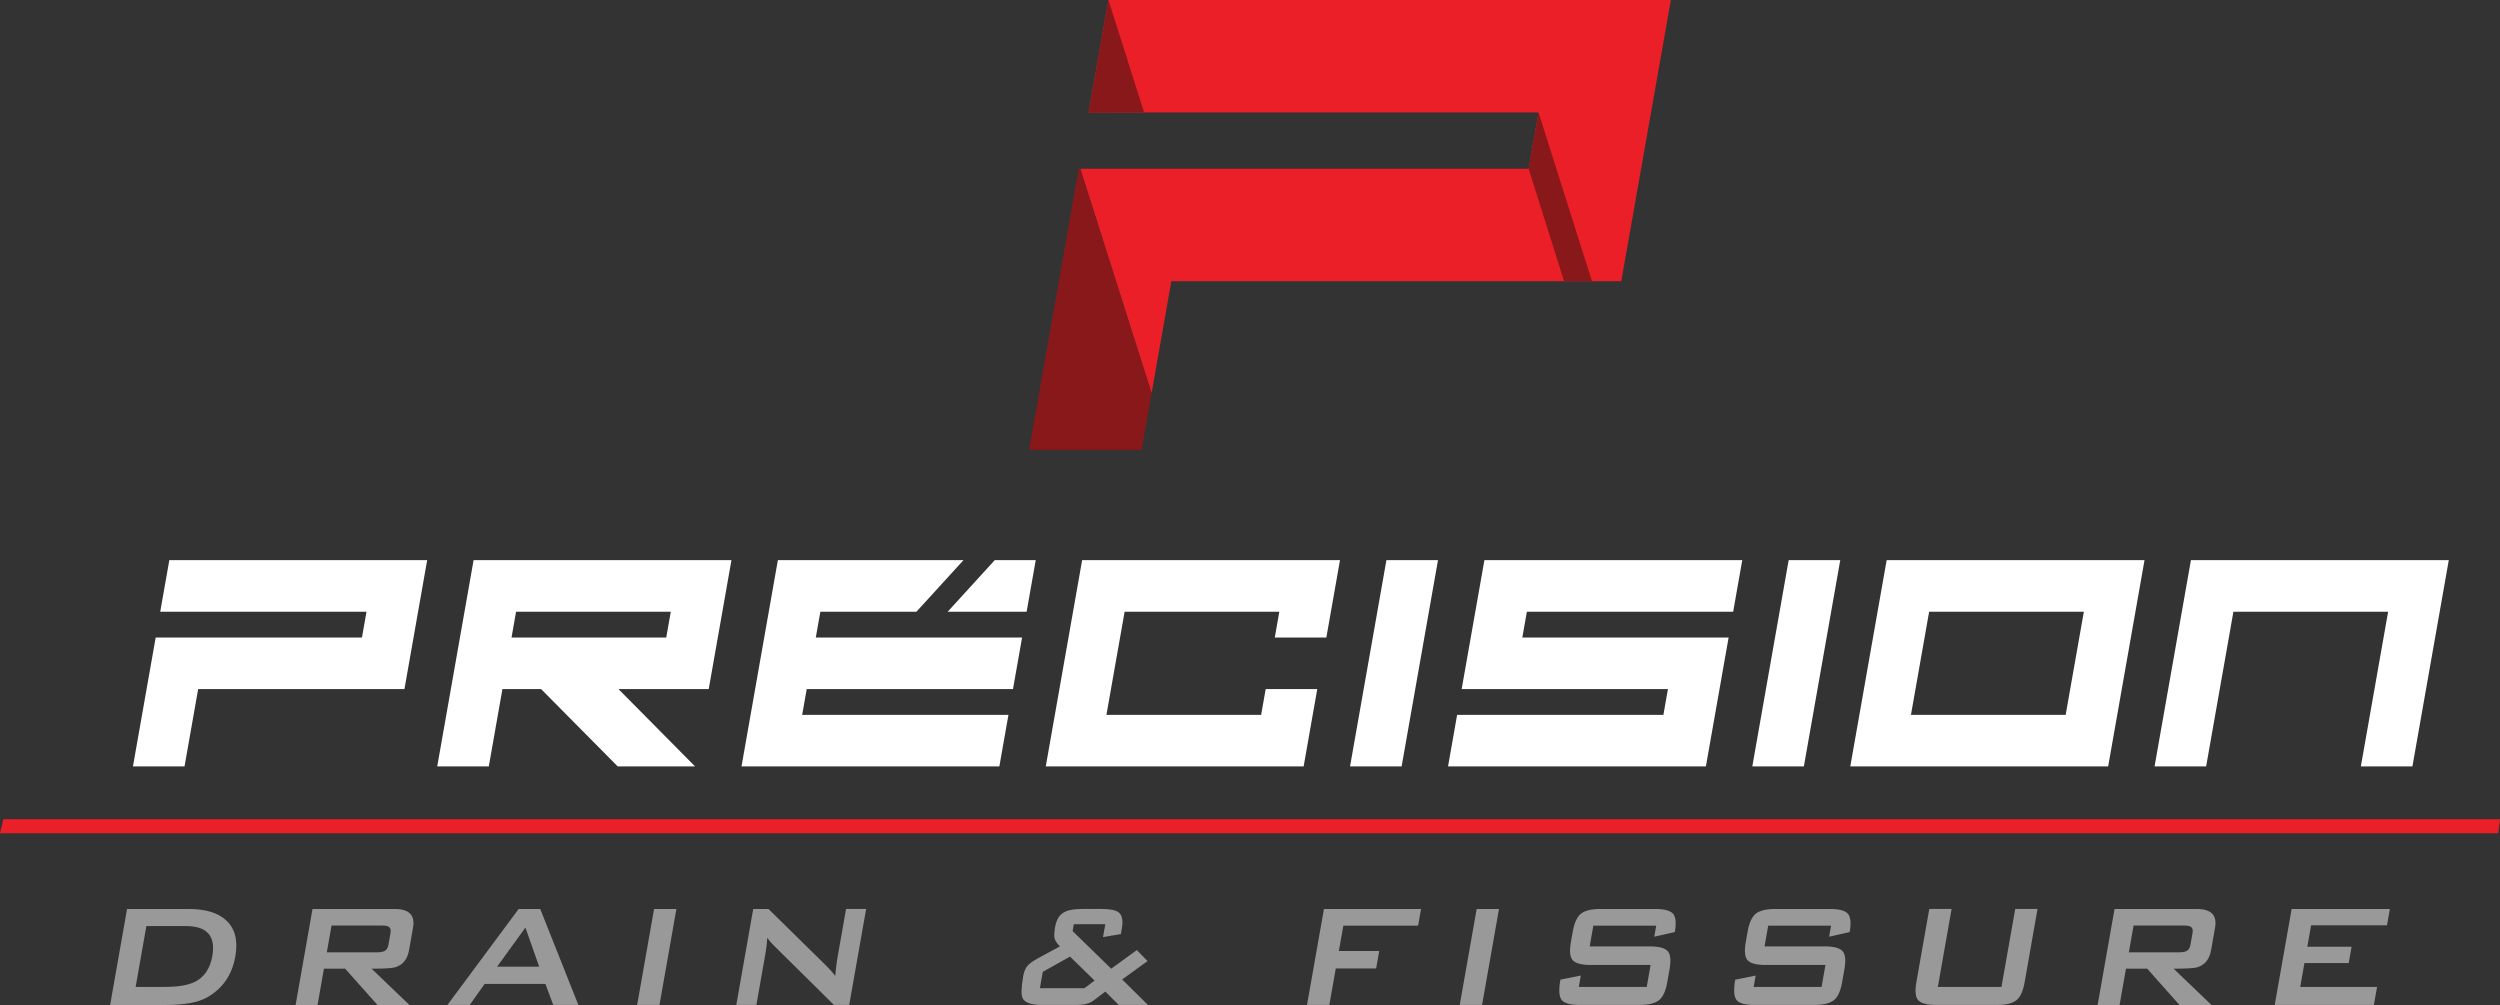
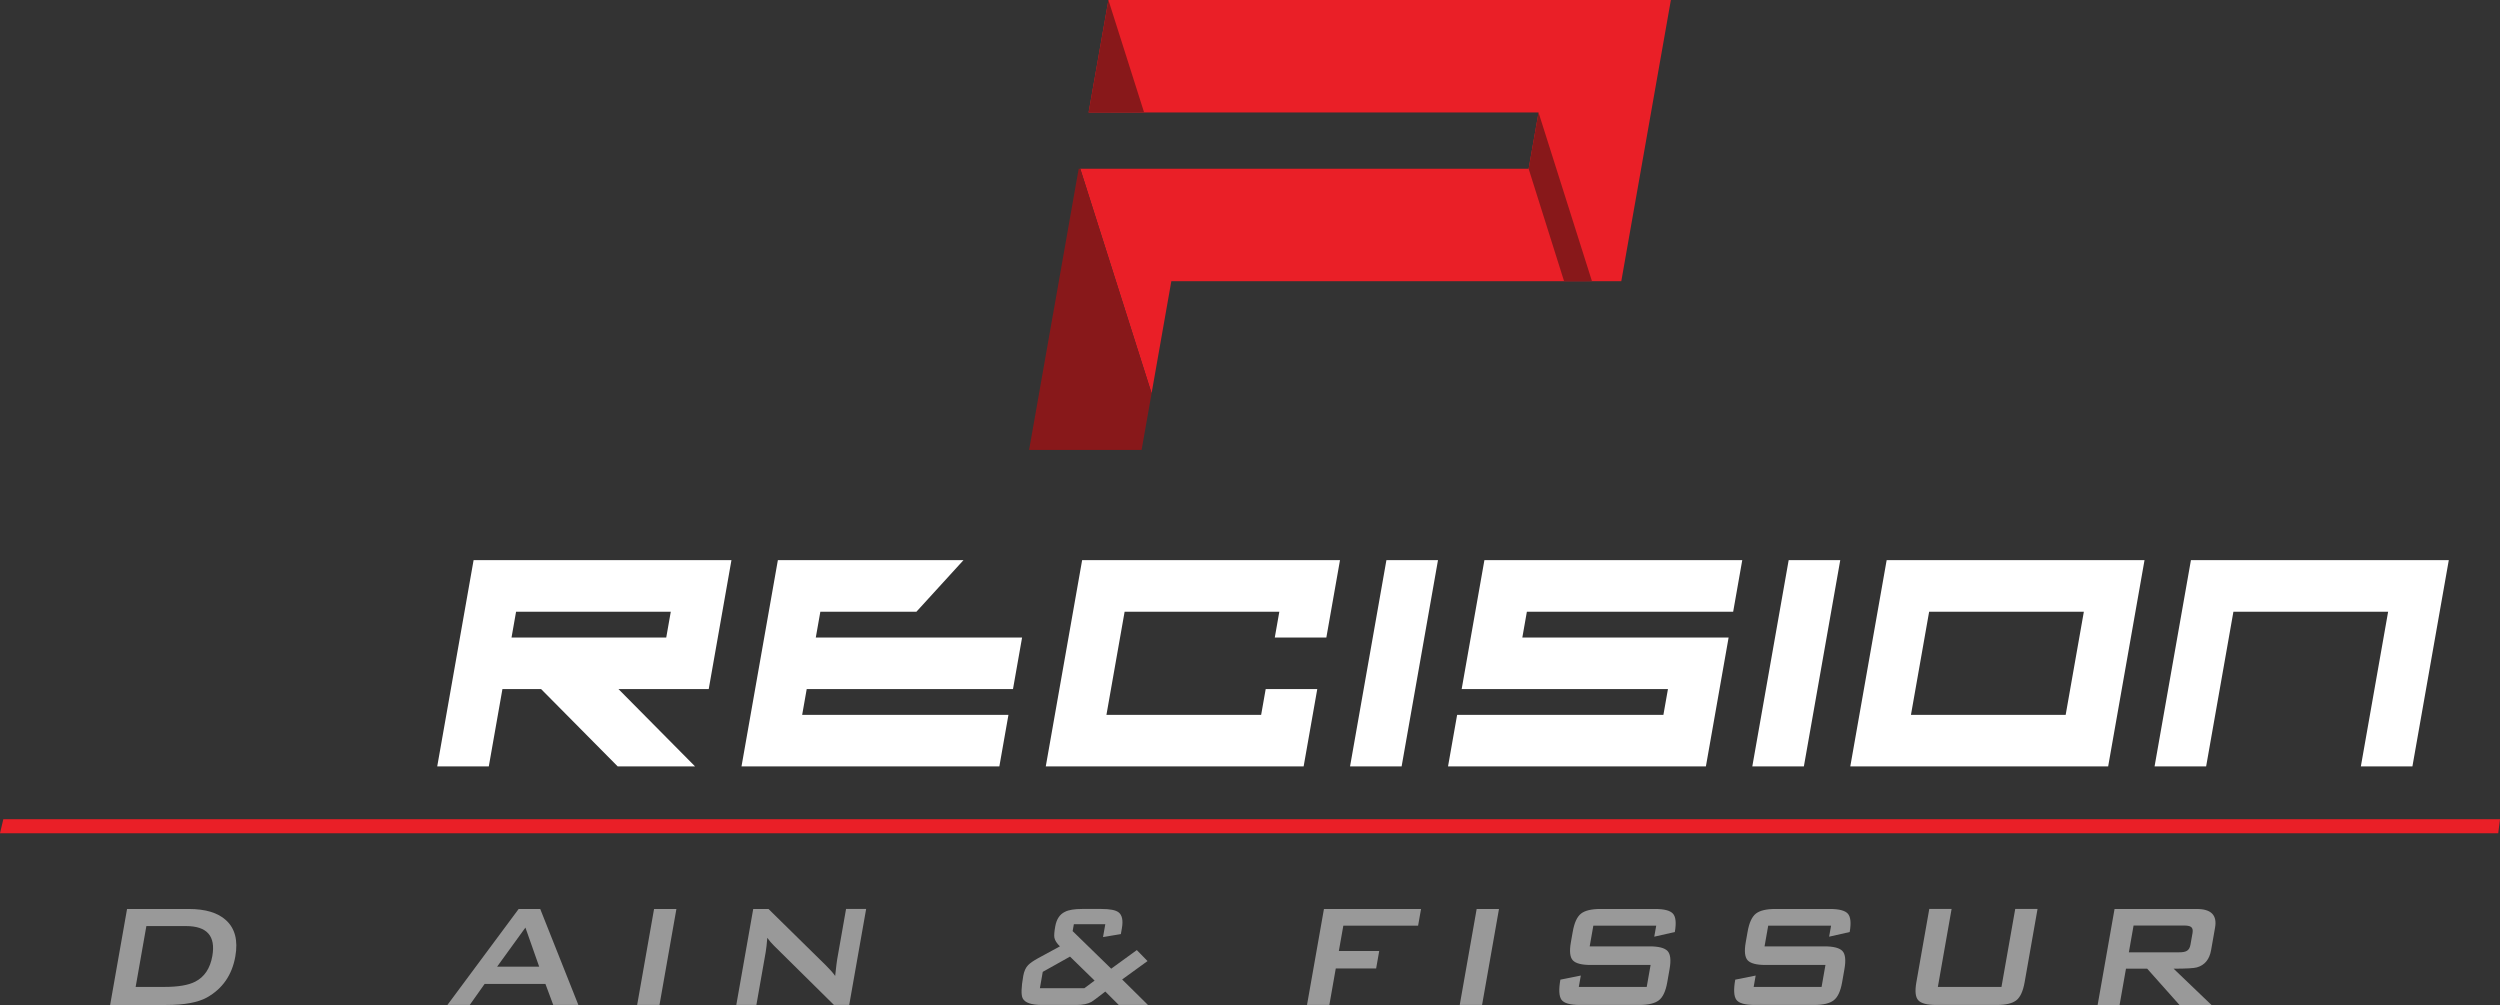
<svg xmlns="http://www.w3.org/2000/svg" version="1.1" id="Layer_1" x="0px" y="0px" viewBox="0 0 213.506 85.827" enable-background="new 0 0 213.506 85.827" xml:space="preserve">
  <rect x="0" y="0" width="213.506" height="85.827" fill="#333333" stroke="none" />
  <path fill="#999999" d="M20.098,81.679c-0.28,1.589-1.091,2.76-2.431,3.511c-0.763,0.424-1.922,0.637-3.479,0.637H9.406l1.445-8.198  h5.274c1.42,0,2.476,0.318,3.169,0.952C20.071,79.281,20.339,80.314,20.098,81.679 M18.133,81.648  c0.301-1.706-0.449-2.559-2.248-2.559H12.5l-0.916,5.196h2.462c1.165,0,2.039-0.147,2.62-0.445  C17.457,83.437,17.947,82.707,18.133,81.648" />
-   <path fill="#999999" d="M34.967,85.827h-2.732l-2.758-3.099h-1.812l-0.546,3.099h-1.874l1.445-8.198h7.022  c1.228,0,1.749,0.529,1.562,1.588l-0.338,1.922c-0.14,0.795-0.544,1.288-1.213,1.478c-0.257,0.074-0.921,0.111-1.99,0.111  L34.967,85.827z M33.174,80.679l0.174-0.986c0.048-0.275,0.001-0.454-0.142-0.539c-0.104-0.075-0.304-0.112-0.6-0.112h-4.291  l-0.403,2.288h4.29c0.296,0,0.509-0.037,0.639-0.111C33.014,81.134,33.126,80.954,33.174,80.679" />
  <path fill="#999999" d="M49.394,85.826h-2.145l-0.668-1.795h-5.194l-1.271,1.795H38.21l6.084-8.197h1.843L49.394,85.826z   M46.047,82.553l-1.175-3.336l-2.415,3.336H46.047z" />
  <polygon fill="#999999" points="56.321,85.826 54.414,85.826 55.859,77.628 57.767,77.628 " />
  <path fill="#999999" d="M72.525,85.826h-1.303l-5.127-5.068c-0.217-0.213-0.405-0.434-0.565-0.666  c-0.041,0.528-0.089,0.946-0.143,1.254l-0.79,4.48h-1.715l1.446-8.198h1.303l4.915,4.831c0.351,0.348,0.611,0.645,0.78,0.888  c0.082-0.762,0.139-1.233,0.171-1.414l0.759-4.305h1.715L72.525,85.826z" />
  <path fill="#999999" d="M98.039,85.826h-2.493l-1.149-1.145c-0.687,0.531-1.077,0.822-1.171,0.875  c-0.318,0.18-0.753,0.27-1.303,0.27H89c-0.922,0-1.475-0.19-1.662-0.572c-0.141-0.286-0.124-0.922,0.05-1.907  c0.07-0.401,0.209-0.709,0.416-0.921c0.157-0.169,0.448-0.371,0.87-0.603l1.844-1.001c-0.272-0.266-0.429-0.513-0.472-0.747  c-0.032-0.18-0.008-0.497,0.073-0.953c0.11-0.626,0.39-1.044,0.841-1.255c0.313-0.159,0.799-0.239,1.455-0.239h1.653  c0.731,0,1.216,0.096,1.46,0.286c0.308,0.234,0.402,0.689,0.283,1.367l-0.087,0.492l-1.522,0.254l0.193-1.096H91.71l-0.104,0.587  l3.294,3.21l2.187-1.589l0.915,0.938l-2.167,1.571L98.039,85.826z M93.482,83.745l-2.101-2.049l-2.327,1.302l-0.246,1.399h3.796  L93.482,83.745z" />
  <polygon fill="#999999" points="121.109,79.057 114.723,79.057 114.341,81.218 117.788,81.218 117.525,82.711 114.078,82.711   113.529,85.826 111.622,85.826 113.068,77.628 121.361,77.628 " />
  <polygon fill="#999999" points="126.572,85.826 124.665,85.826 126.111,77.628 128.018,77.628 " />
  <path fill="#999999" d="M142.388,83.888c-0.135,0.763-0.374,1.277-0.717,1.54c-0.344,0.265-0.902,0.398-1.675,0.398h-5.068  c-0.836,0-1.362-0.149-1.574-0.445c-0.212-0.297-0.244-0.868-0.094-1.716l1.745-0.35l-0.171,0.969h5.8l0.331-1.874h-5.117  c-0.773,0-1.282-0.133-1.526-0.397c-0.245-0.265-0.3-0.779-0.165-1.542l0.16-0.905c0.134-0.762,0.369-1.275,0.708-1.542  c0.337-0.264,0.893-0.396,1.666-0.396h4.655c0.784,0,1.295,0.134,1.534,0.406c0.238,0.27,0.289,0.79,0.154,1.563l-1.756,0.398  l0.166-0.938h-5.369l-0.312,1.765h5.115c0.773,0,1.285,0.132,1.535,0.396c0.25,0.265,0.308,0.779,0.173,1.542L142.388,83.888z" />
  <path fill="#999999" d="M157.322,83.888c-0.135,0.763-0.374,1.277-0.717,1.54c-0.344,0.265-0.902,0.398-1.675,0.398h-5.068  c-0.836,0-1.362-0.149-1.574-0.445c-0.213-0.297-0.244-0.868-0.094-1.716l1.745-0.35l-0.171,0.969h5.8l0.33-1.874h-5.116  c-0.773,0-1.282-0.133-1.526-0.397c-0.245-0.265-0.3-0.779-0.165-1.542l0.16-0.905c0.134-0.762,0.369-1.275,0.708-1.542  c0.337-0.264,0.893-0.396,1.666-0.396h4.655c0.784,0,1.295,0.134,1.534,0.406c0.238,0.27,0.289,0.79,0.154,1.563l-1.756,0.398  l0.166-0.938h-5.369l-0.312,1.765h5.115c0.773,0,1.285,0.132,1.535,0.396c0.25,0.265,0.308,0.779,0.173,1.542L157.322,83.888z" />
  <path fill="#999999" d="M172.908,83.888c-0.135,0.763-0.372,1.277-0.709,1.54c-0.339,0.265-0.894,0.398-1.667,0.398h-5.18  c-0.773,0-1.282-0.133-1.525-0.398c-0.245-0.263-0.3-0.777-0.165-1.54l1.103-6.26h1.906l-1.173,6.656h5.433l1.174-6.656h1.906  L172.908,83.888z" />
  <path fill="#999999" d="M188.865,85.827h-2.732l-2.758-3.099h-1.812l-0.546,3.099h-1.874l1.445-8.198h7.022  c1.228,0,1.749,0.529,1.562,1.588l-0.338,1.922c-0.14,0.795-0.544,1.288-1.213,1.478c-0.257,0.074-0.921,0.111-1.99,0.111  L188.865,85.827z M187.072,80.679l0.174-0.986c0.048-0.275,0.001-0.454-0.142-0.539c-0.104-0.075-0.304-0.112-0.6-0.112h-4.291  l-0.403,2.288h4.29c0.296,0,0.509-0.037,0.639-0.111C186.912,81.134,187.024,80.954,187.072,80.679" />
-   <polygon fill="#999999" points="202.735,85.826 194.267,85.826 195.712,77.628 204.1,77.628 203.855,79.026 197.372,79.026   197.051,80.852 200.832,80.852 200.585,82.251 196.803,82.251 196.446,84.284 203.007,84.284 " />
  <polygon fill="#EA1F27" points="92.969,9.606 129.349,9.606 131.396,9.606 130.549,14.41 130.348,14.41 129.724,14.41   128.502,14.41 92.257,14.41 98.348,33.585 100.035,24.017 126.808,24.017 128.03,24.017 133.4,24.017 136.008,24.017   138.462,24.017 142.697,0 94.663,0 " />
  <polygon fill="#88181A" points="92.122,14.409 87.887,38.426 97.494,38.426 98.348,33.584 92.257,14.409 " />
  <polygon fill="#88181A" points="94.661,0.002 92.967,9.608 97.707,9.593 " />
  <polygon fill="#88181A" points="133.578,24.022 130.548,14.41 131.395,9.606 135.959,24.017 " />
-   <polygon fill="#FFFFFF" points="13.684,52.242 31.301,52.242 30.913,54.444 13.296,54.444 11.354,65.455 15.759,65.455   16.923,58.849 34.541,58.849 36.482,47.838 14.461,47.838 " />
  <path fill="#FFFFFF" d="M37.34,65.455h4.404l1.165-6.606h3.303l6.543,6.606h6.607l-6.543-6.606h7.708l1.941-11.011H40.446  L37.34,65.455z M44.074,52.242h13.213l-0.388,2.202H43.686L44.074,52.242z" />
-   <polygon fill="#FFFFFF" points="87.677,52.242 88.454,47.838 84.953,47.838 80.935,52.242 " />
  <polygon fill="#FFFFFF" points="66.432,47.837 63.326,65.454 85.347,65.454 86.124,61.05 68.507,61.05 68.895,58.848 86.512,58.848   87.289,54.444 69.671,54.444 70.06,52.241 78.266,52.241 82.285,47.837 " />
  <polygon fill="#FFFFFF" points="89.311,65.455 111.333,65.455 112.498,58.848 108.093,58.848 107.705,61.051 94.492,61.051   96.045,52.242 109.258,52.242 108.87,54.444 113.274,54.444 114.439,47.838 92.417,47.838 " />
  <polygon fill="#FFFFFF" points="115.297,65.455 119.701,65.455 122.808,47.838 118.403,47.838 " />
  <polygon fill="#FFFFFF" points="124.83,58.848 142.447,58.848 142.059,61.05 124.442,61.05 123.665,65.455 145.687,65.455   147.628,54.444 130.011,54.444 130.399,52.241 148.017,52.241 148.793,47.837 126.772,47.837 " />
  <polygon fill="#FFFFFF" points="149.651,65.455 154.055,65.455 157.162,47.838 152.757,47.838 " />
  <path fill="#FFFFFF" d="M158.019,65.455h22.022l3.106-17.617h-22.022L158.019,65.455z M164.753,52.242h13.213l-1.553,8.809H163.2  L164.753,52.242z" />
  <polygon fill="#FFFFFF" points="187.111,47.837 184.005,65.454 188.409,65.454 190.739,52.241 203.952,52.241 201.622,65.454   206.026,65.454 209.133,47.837 " />
  <polygon fill="#EA1F27" points="213.506,69.963 0.283,69.963 0,71.163 213.354,71.163 " />
</svg>